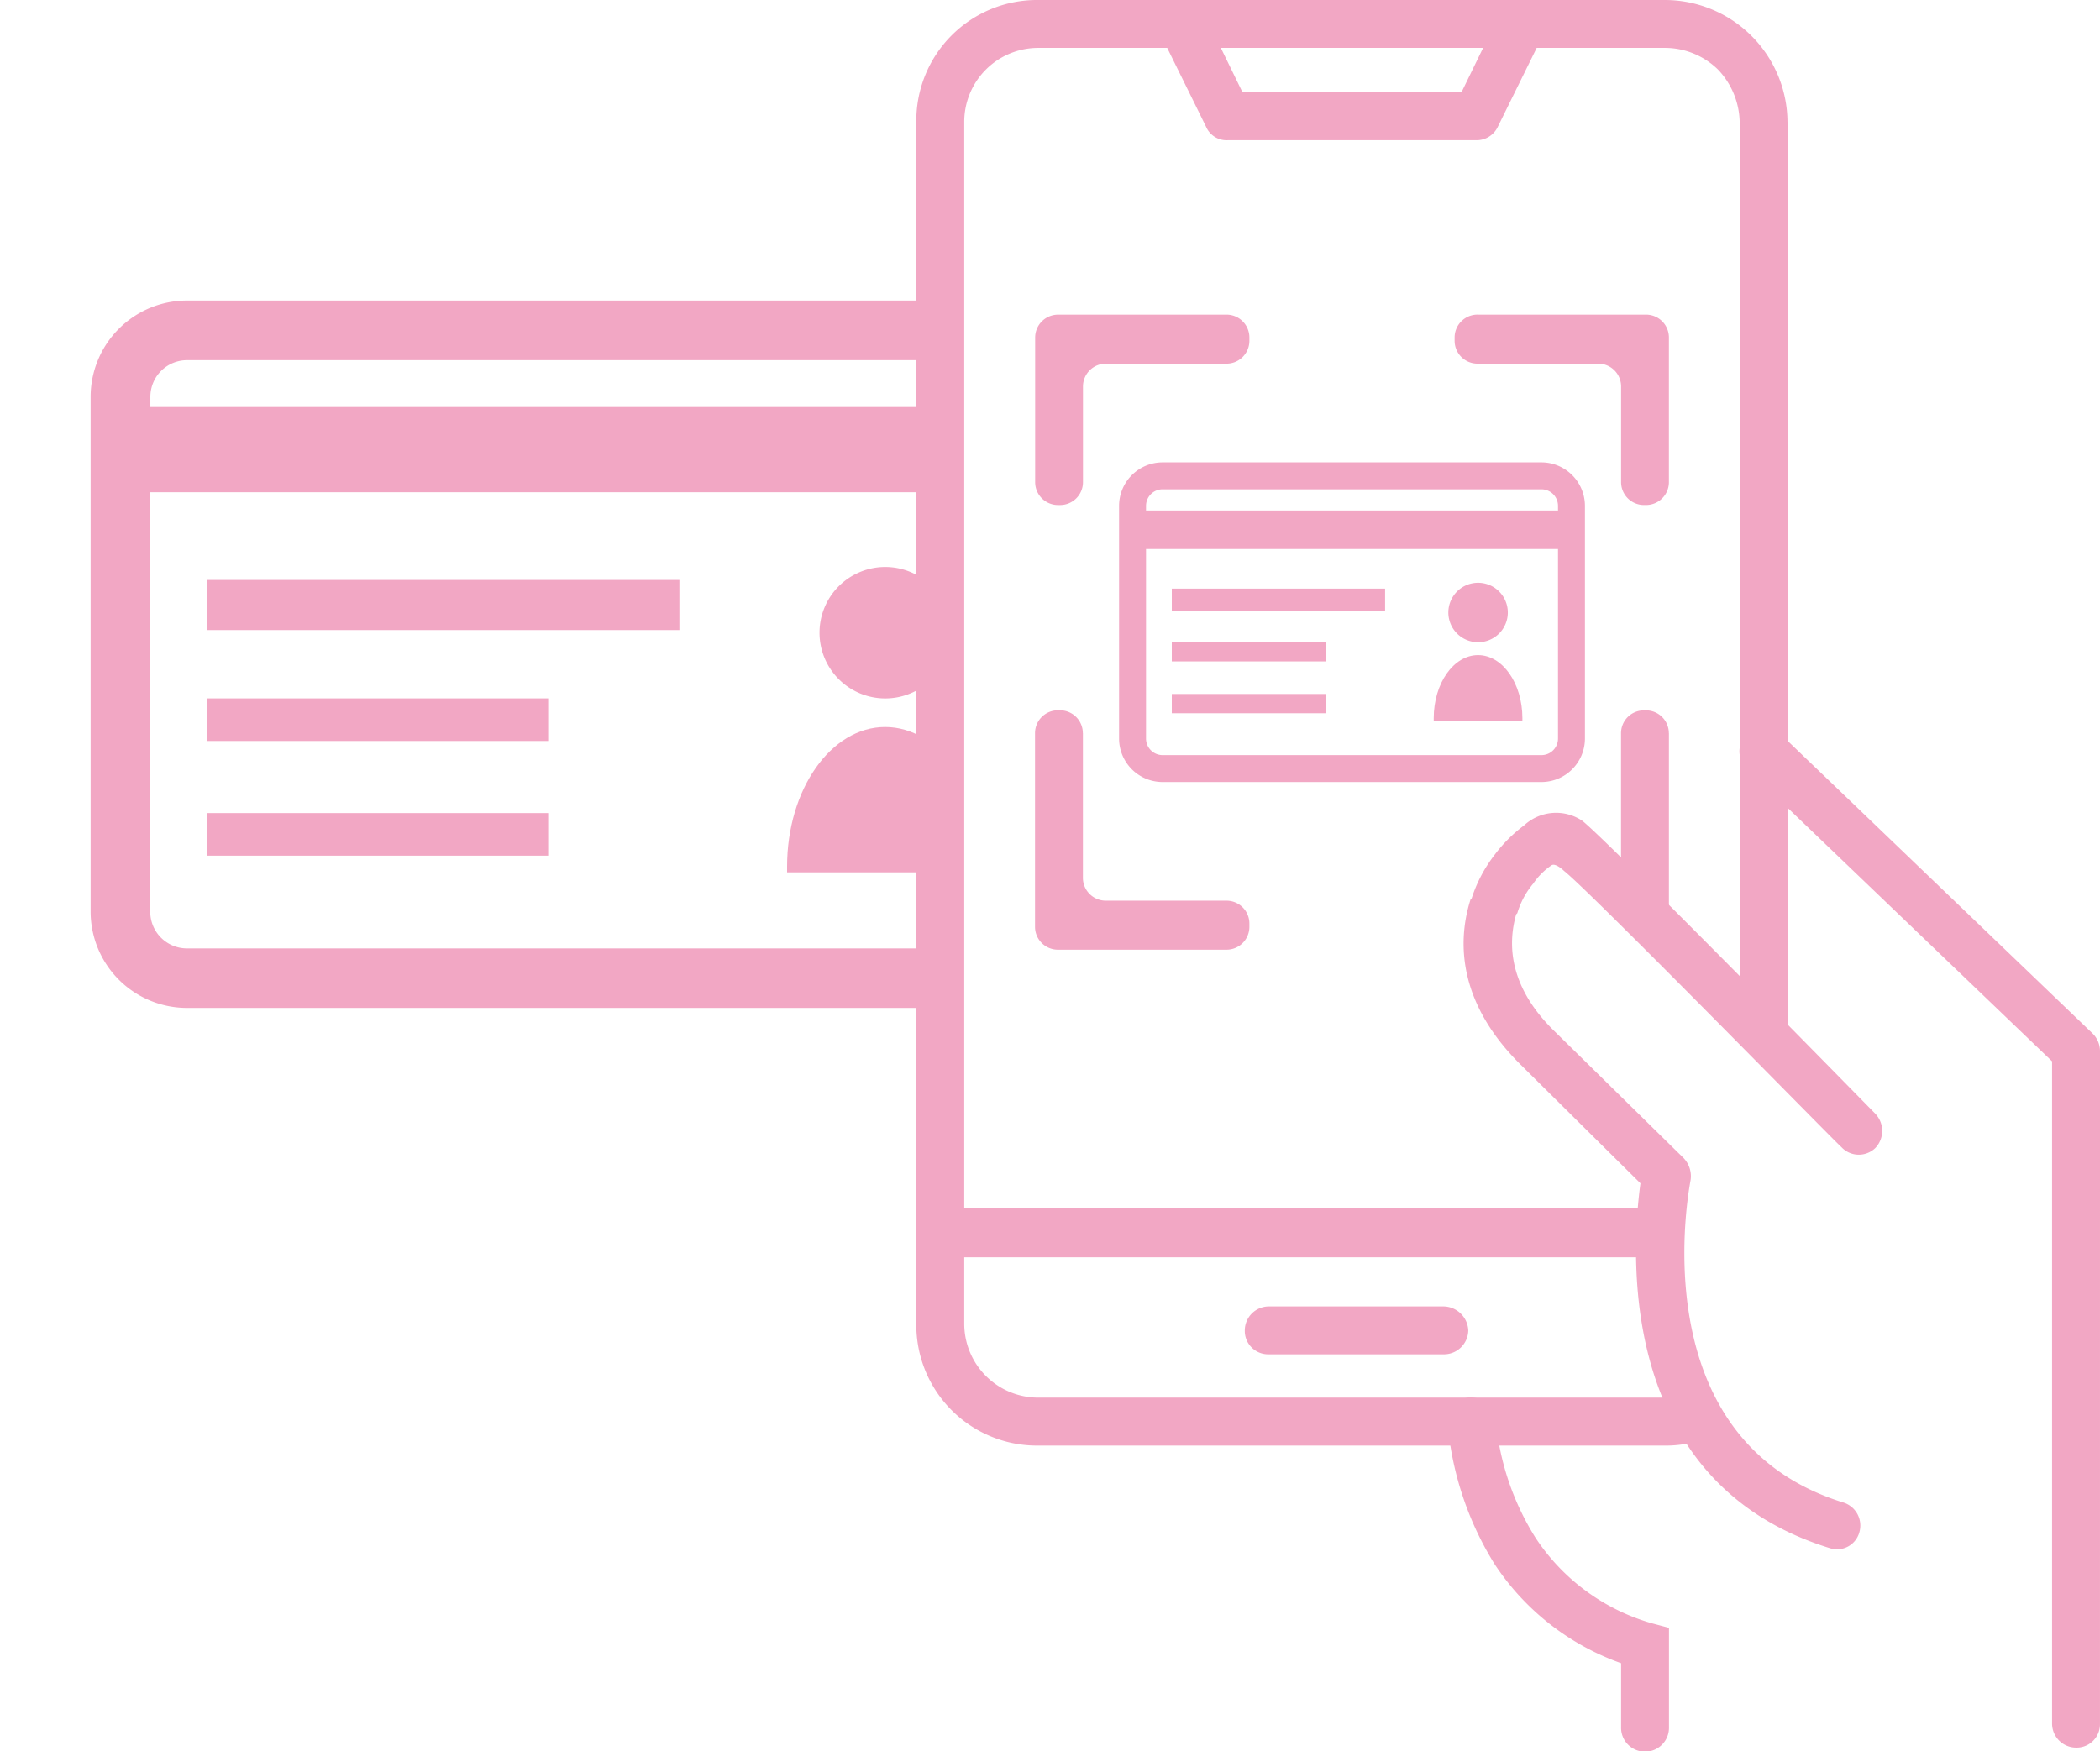
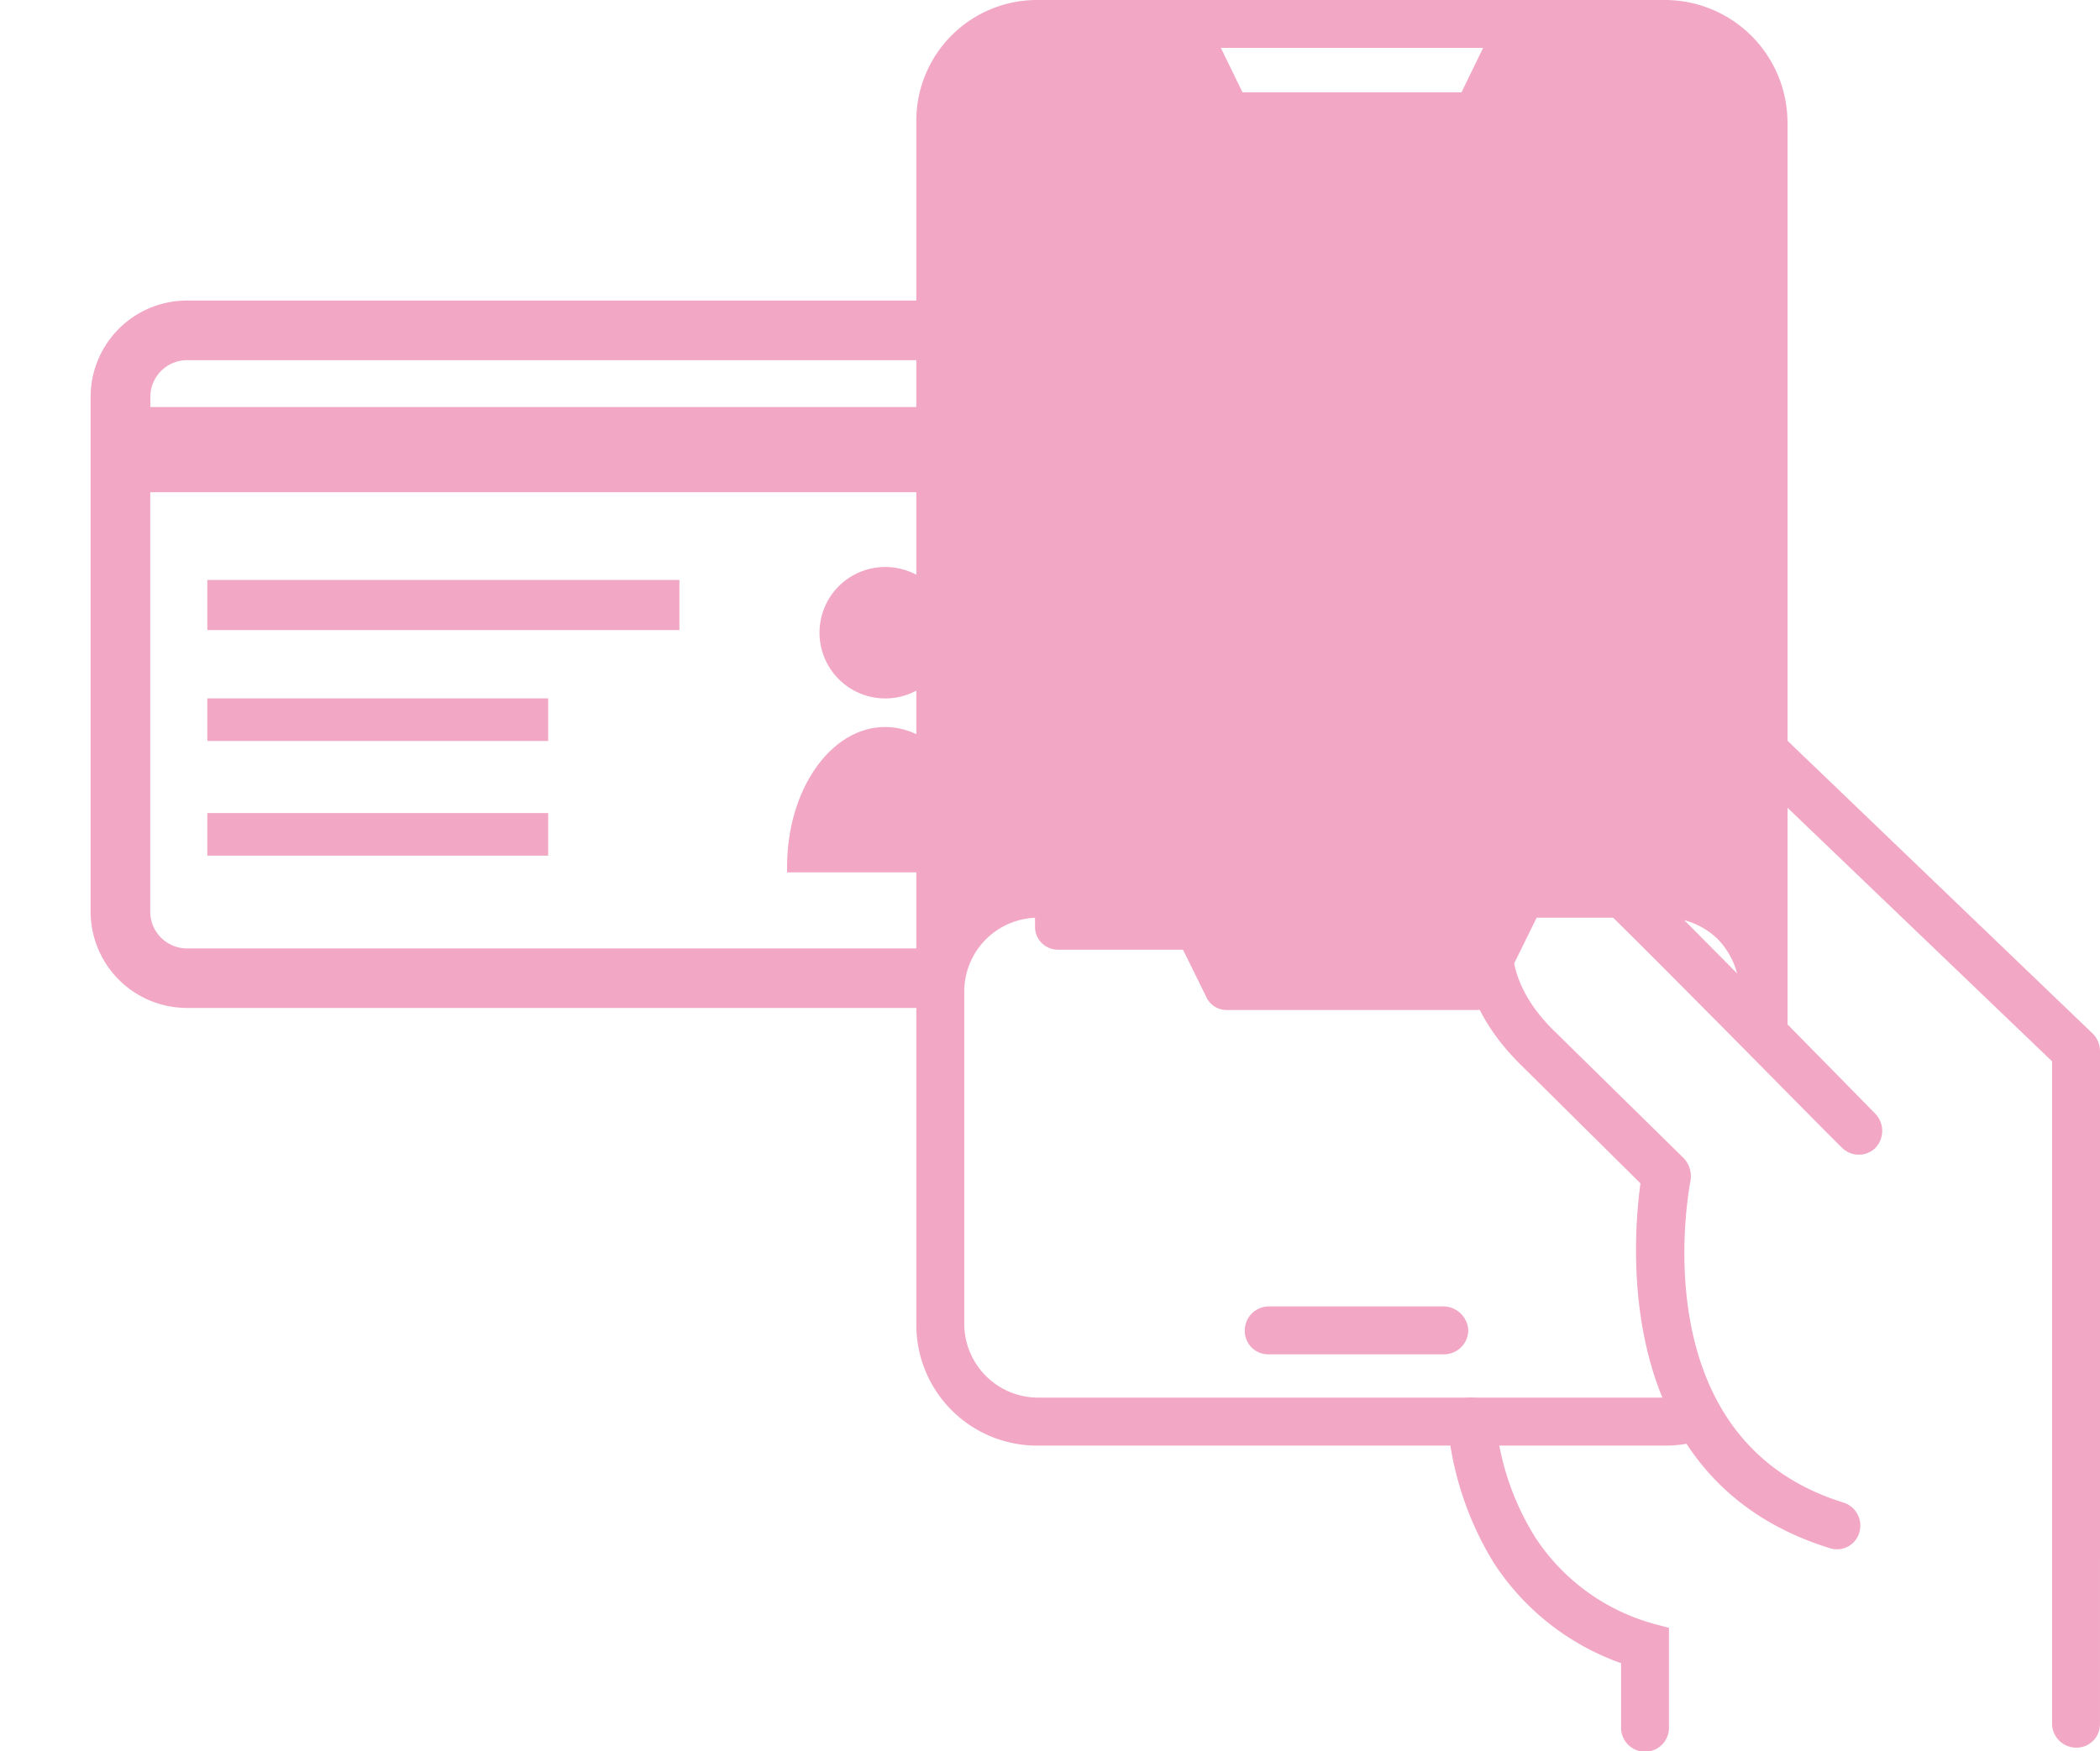
<svg xmlns="http://www.w3.org/2000/svg" width="95.83" height="79.923" viewBox="0 0 95.83 79.923">
  <defs>
    <clipPath id="a">
      <rect width="42.03" height="43.746" fill="#f2a7c4" />
    </clipPath>
  </defs>
  <g transform="translate(-2246.472 -403.389)">
    <path d="M2836.306,707.662a1.132,1.132,0,0,1,0,1.561,1.084,1.084,0,0,1-1.561-.052c-.052,0-11.5-11.707-12.644-12.592-.1-.1-.416-.364-.572-.26a3.137,3.137,0,0,0-.833.833,3.755,3.755,0,0,0-.729,1.353l-.052.052c-.416,1.457-.26,3.33,1.665,5.255l5.984,5.88a1.2,1.2,0,0,1,.312.989c0,.052-2.446,11.812,6.972,14.725a1.1,1.1,0,0,1,.729,1.353,1.056,1.056,0,0,1-1.353.728c-9.938-3.07-9-13.945-8.638-16.651l-5.516-5.464c-2.654-2.654-2.914-5.359-2.237-7.493l.052-.052a6.45,6.45,0,0,1,1.041-1.977,6.626,6.626,0,0,1,1.353-1.353,2.143,2.143,0,0,1,2.654-.208c1.249.989,13.321,13.321,13.373,13.373Zm-19.513,14.205a1.084,1.084,0,0,1,.937-1.249,1.151,1.151,0,0,1,1.249.989,12.181,12.181,0,0,0,1.821,5.411,9.481,9.481,0,0,0,5.307,3.9l.781.208v4.527a1.093,1.093,0,1,1-2.185,0v-2.914a11.511,11.511,0,0,1-5.776-4.527,14.606,14.606,0,0,1-2.134-6.348Zm29.763,13.633a1.067,1.067,0,0,1-1.093,1.093,1.1,1.1,0,0,1-1.093-1.093V705.268L2830.427,691.9a1.1,1.1,0,0,1,1.561-1.561l14.205,13.633a1.131,1.131,0,0,1,.364.833Z" transform="translate(-504.255 -253.436)" fill="#f2a7c4" fill-rule="evenodd" />
-     <path d="M2647.3,408.957v42.3l-2.186-2.6v-39.7a3.569,3.569,0,0,0-.989-2.393,3.463,3.463,0,0,0-2.446-.989h-5.828l-1.769,3.59a1.07,1.07,0,0,1-.989.624h-11.344a1.02,1.02,0,0,1-.989-.624l-1.769-3.59h-5.88a3.375,3.375,0,0,0-3.382,3.382v49.588h31.48a.98.98,0,0,1,.416.1c-.052.728-.156,1.457-.208,2.081-.052,0-.156.052-.208.052h-31.48V463.8a3.375,3.375,0,0,0,3.382,3.382h28.566a5.736,5.736,0,0,0,.937-.1,18.344,18.344,0,0,0,1.3,1.821,5.222,5.222,0,0,1-2.238.468h-28.566a5.508,5.508,0,0,1-5.568-5.568V408.957a5.508,5.508,0,0,1,5.568-5.568h28.566a5.6,5.6,0,0,1,5.62,5.568Zm-25.861-3.382.989,2.029h9.99l.989-2.029Zm2.185,59.63a1.067,1.067,0,0,1-1.093-1.093,1.1,1.1,0,0,1,1.093-1.093h7.961a1.146,1.146,0,0,1,1.145,1.093,1.111,1.111,0,0,1-1.145,1.093Z" transform="translate(-319.255)" fill="#f2a7c4" />
+     <path d="M2647.3,408.957v42.3l-2.186-2.6a3.569,3.569,0,0,0-.989-2.393,3.463,3.463,0,0,0-2.446-.989h-5.828l-1.769,3.59a1.07,1.07,0,0,1-.989.624h-11.344a1.02,1.02,0,0,1-.989-.624l-1.769-3.59h-5.88a3.375,3.375,0,0,0-3.382,3.382v49.588h31.48a.98.98,0,0,1,.416.1c-.052.728-.156,1.457-.208,2.081-.052,0-.156.052-.208.052h-31.48V463.8a3.375,3.375,0,0,0,3.382,3.382h28.566a5.736,5.736,0,0,0,.937-.1,18.344,18.344,0,0,0,1.3,1.821,5.222,5.222,0,0,1-2.238.468h-28.566a5.508,5.508,0,0,1-5.568-5.568V408.957a5.508,5.508,0,0,1,5.568-5.568h28.566a5.6,5.6,0,0,1,5.62,5.568Zm-25.861-3.382.989,2.029h9.99l.989-2.029Zm2.185,59.63a1.067,1.067,0,0,1-1.093-1.093,1.1,1.1,0,0,1,1.093-1.093h7.961a1.146,1.146,0,0,1,1.145,1.093,1.111,1.111,0,0,1-1.145,1.093Z" transform="translate(-319.255)" fill="#f2a7c4" />
    <path d="M2655.363,527.387h7.649a1.044,1.044,0,0,1,1.041,1.041v.156a1.044,1.044,0,0,1-1.041,1.041H2657.5a1.044,1.044,0,0,0-1.041,1.041v4.371a1.044,1.044,0,0,1-1.041,1.041h-.1a1.044,1.044,0,0,1-1.041-1.041v-6.608a1.044,1.044,0,0,1,1.041-1.041Zm1.093,19.1v6.608a1.044,1.044,0,0,0,1.041,1.041h5.515a1.044,1.044,0,0,1,1.041,1.041v.156a1.044,1.044,0,0,1-1.041,1.041h-7.7a1.044,1.044,0,0,1-1.041-1.041v-8.846a1.044,1.044,0,0,1,1.041-1.041h.1a1.044,1.044,0,0,1,1.041,1.041Zm18-19.1h7.7a1.044,1.044,0,0,1,1.041,1.041v6.608a1.044,1.044,0,0,1-1.041,1.041h-.1a1.044,1.044,0,0,1-1.041-1.041v-4.371a1.044,1.044,0,0,0-1.041-1.041h-5.515a1.044,1.044,0,0,1-1.041-1.041v-.156a1.044,1.044,0,0,1,1.041-1.041Zm8.741,19.1v8.9c-.781-.52-1.613-1.093-2.393-1.665a1.116,1.116,0,0,0,.208-.624v-6.608a1.044,1.044,0,0,1,1.041-1.041h.1a1.044,1.044,0,0,1,1.041,1.041Z" transform="translate(-360.567 -109.637)" fill="#f2a7c4" />
    <g transform="translate(2246.472 410.224)">
      <g transform="translate(0 0)" clip-path="url(#a)">
        <g transform="translate(4.135 6.883)">
          <path d="M2324.833,521.831h-38.261a4.4,4.4,0,0,0-4.394,4.394v23.5a4.4,4.4,0,0,0,4.394,4.394h38.261a4.4,4.4,0,0,0,4.394-4.394v-23.5A4.4,4.4,0,0,0,2324.833,521.831Zm-38.261,2.722h38.261a1.674,1.674,0,0,1,1.672,1.672v.467h-41.6v-.467A1.674,1.674,0,0,1,2286.572,524.553Zm38.261,26.849h-38.261a1.674,1.674,0,0,1-1.672-1.672V530.58h41.6v19.15A1.674,1.674,0,0,1,2324.833,551.4Z" transform="translate(-2282.178 -521.831)" fill="#f2a7c4" />
          <g transform="translate(31.786 12.161)">
            <path d="M2565.572,696.546c0-.087,0-.173,0-.261,0-3.52-2-6.374-4.476-6.374s-4.476,2.854-4.476,6.374c0,.087,0,.174,0,.261Z" transform="translate(-2556.624 -682.607)" fill="#f2a7c4" />
            <path d="M2572.34,626.836a3,3,0,1,0,3,3A3,3,0,0,0,2572.34,626.836Z" transform="translate(-2567.864 -626.836)" fill="#f2a7c4" />
          </g>
          <g transform="translate(5.327 18.159)">
            <rect width="15.553" height="1.944" fill="#f2a7c4" />
          </g>
          <g transform="translate(5.327 12.753)">
            <rect width="21.541" height="2.288" fill="#f2a7c4" />
            <g transform="translate(0 10.641)">
              <rect width="15.553" height="1.944" fill="#f2a7c4" />
            </g>
          </g>
        </g>
      </g>
    </g>
    <g transform="translate(2297.538 424.493)">
-       <path d="M2706.659,585.609h-17.289a1.988,1.988,0,0,0-1.985,1.985v10.621a1.988,1.988,0,0,0,1.985,1.985h17.289a1.988,1.988,0,0,0,1.985-1.985V587.594A1.988,1.988,0,0,0,2706.659,585.609Zm-17.289,1.23h17.289a.756.756,0,0,1,.756.755v.211h-18.8v-.211A.756.756,0,0,1,2689.369,586.839Zm17.289,12.132h-17.289a.756.756,0,0,1-.755-.755v-8.653h18.8v8.653A.756.756,0,0,1,2706.659,598.971Z" transform="translate(-2687.384 -585.609)" fill="#f2a7c4" />
      <g transform="translate(14.363 5.496)">
        <path d="M2815.442,664.559c0-.039,0-.078,0-.118,0-1.591-.906-2.88-2.023-2.88s-2.023,1.289-2.023,2.88c0,.039,0,.079,0,.118Z" transform="translate(-2811.399 -658.26)" fill="#f2a7c4" />
        <path d="M2818.5,633.059a1.357,1.357,0,1,0,1.357,1.357A1.357,1.357,0,0,0,2818.5,633.059Z" transform="translate(-2816.479 -633.059)" fill="#f2a7c4" />
      </g>
      <g transform="translate(2.407 8.206)">
        <rect width="7.028" height="0.879" fill="#f2a7c4" />
      </g>
      <g transform="translate(2.407 5.763)">
        <rect width="9.734" height="1.034" fill="#f2a7c4" />
        <g transform="translate(0 4.809)">
          <rect width="7.028" height="0.879" fill="#f2a7c4" />
        </g>
      </g>
    </g>
  </g>
</svg>